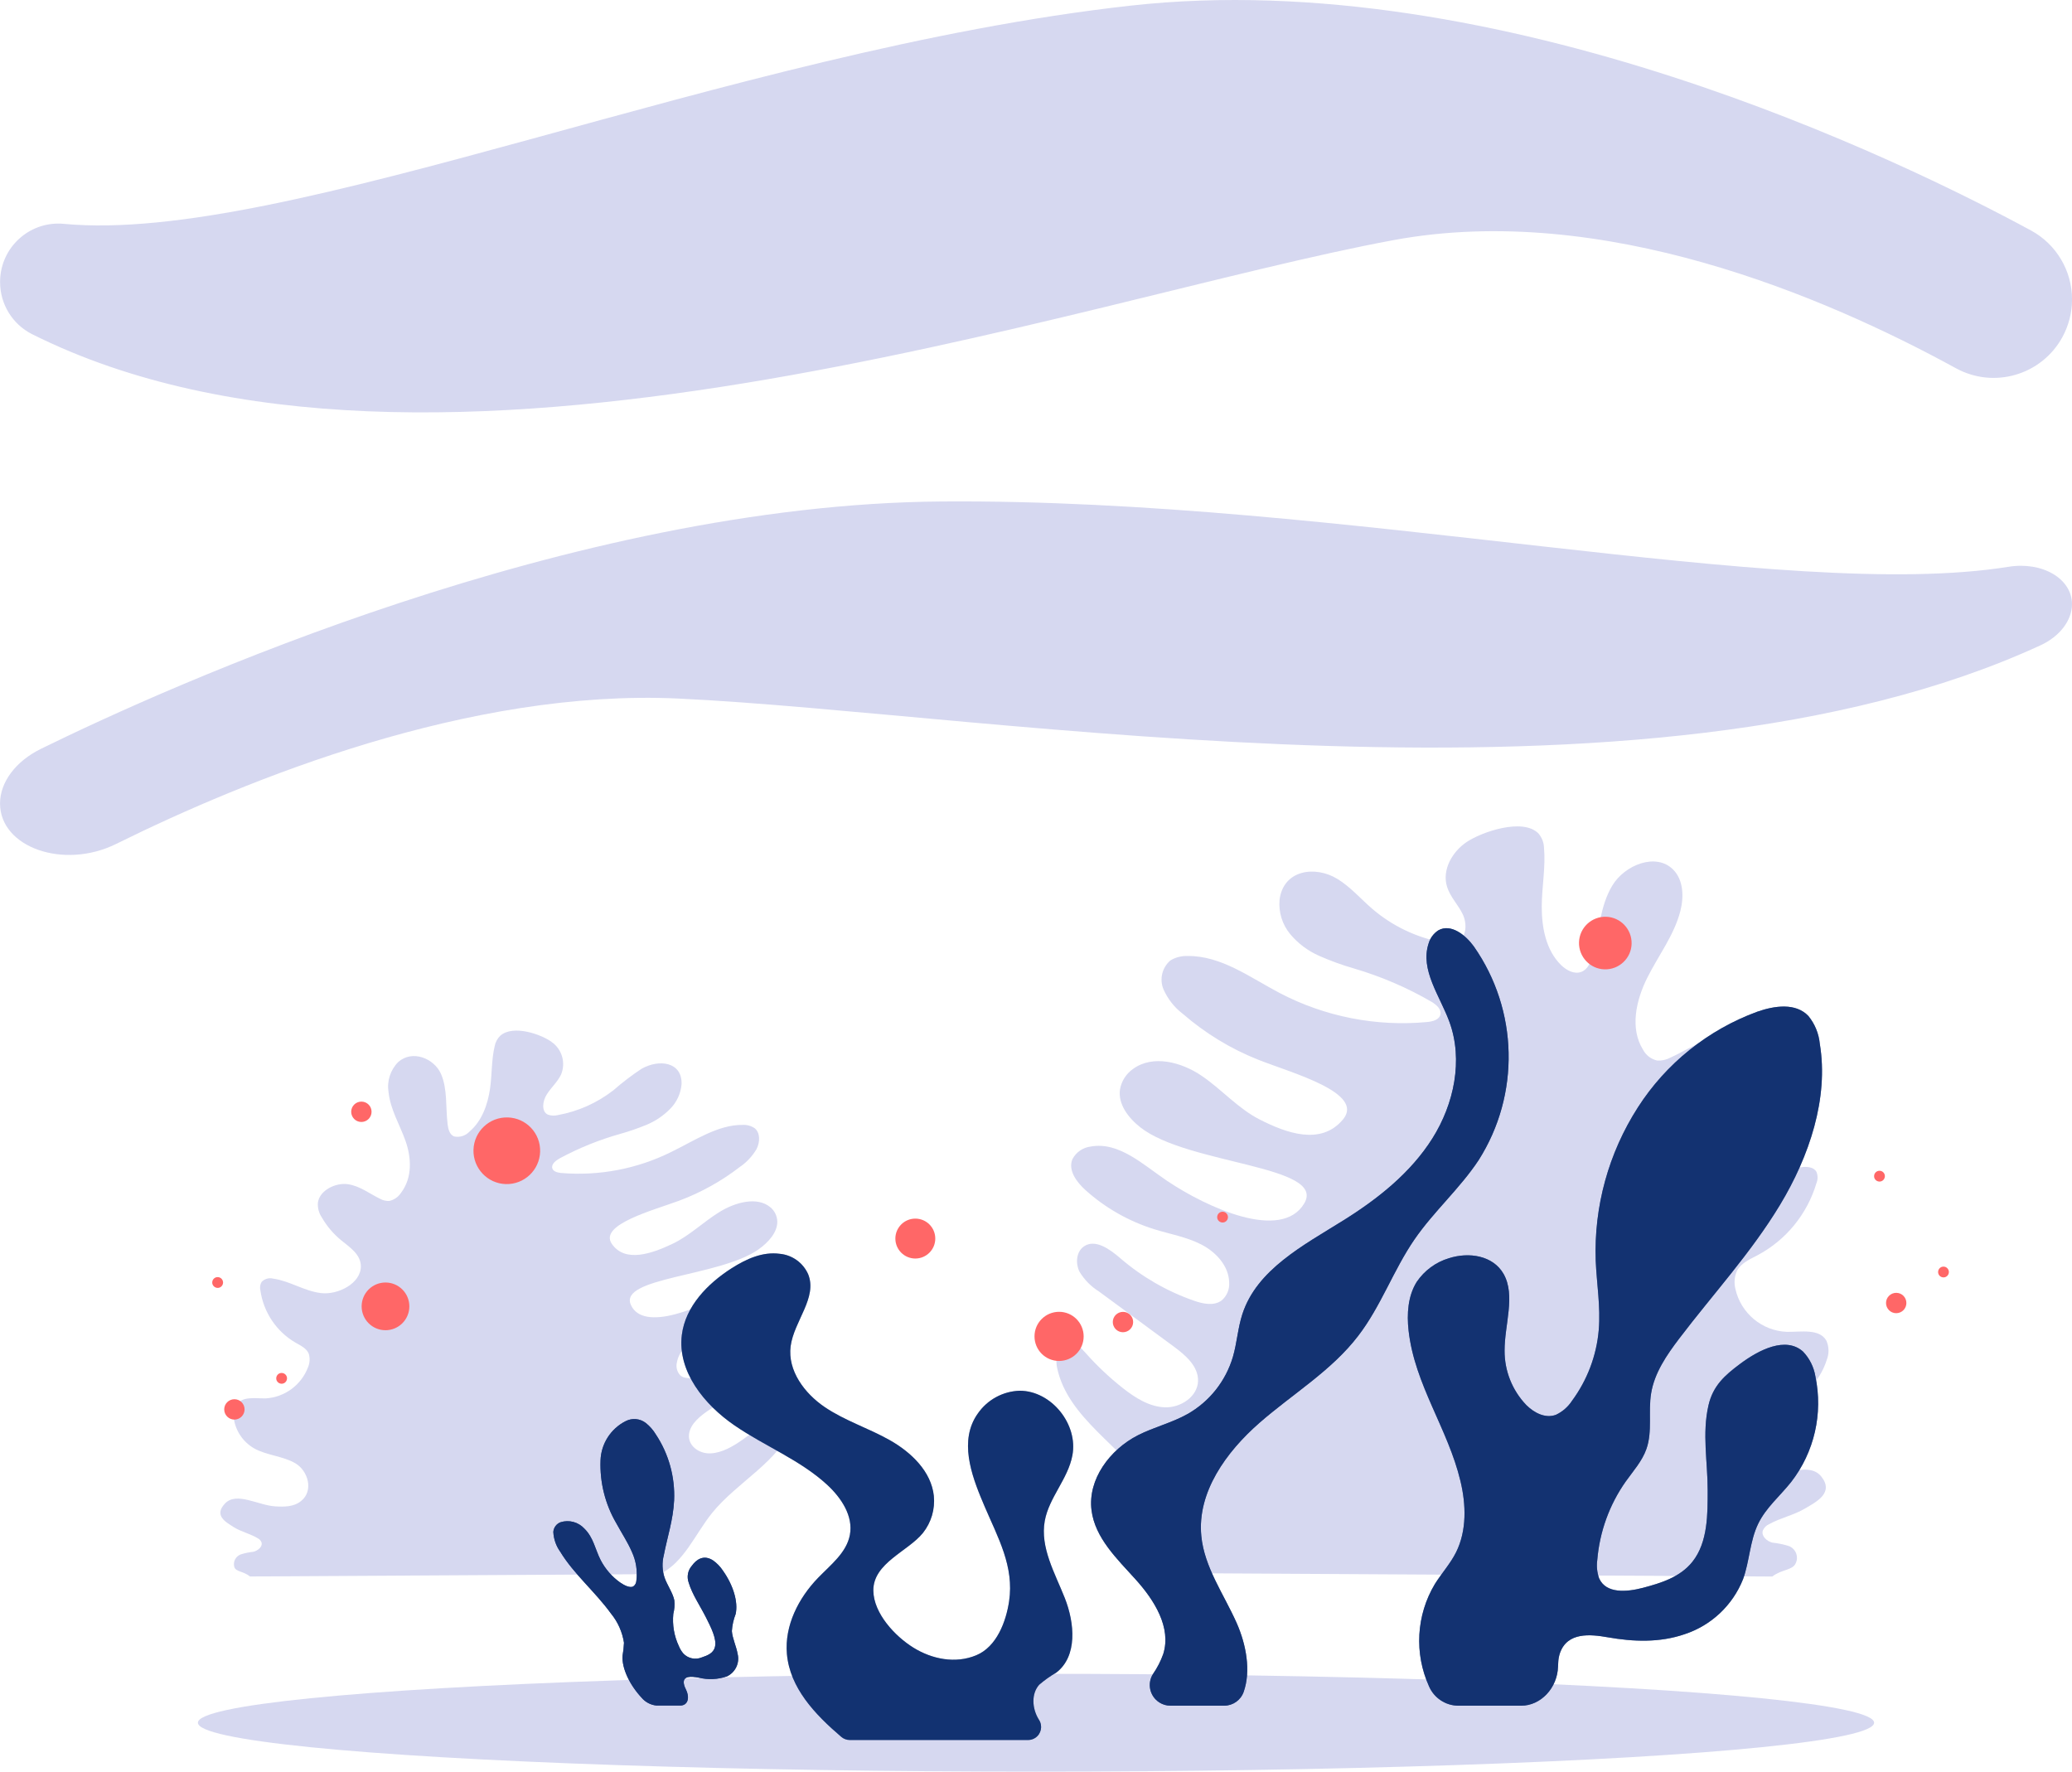
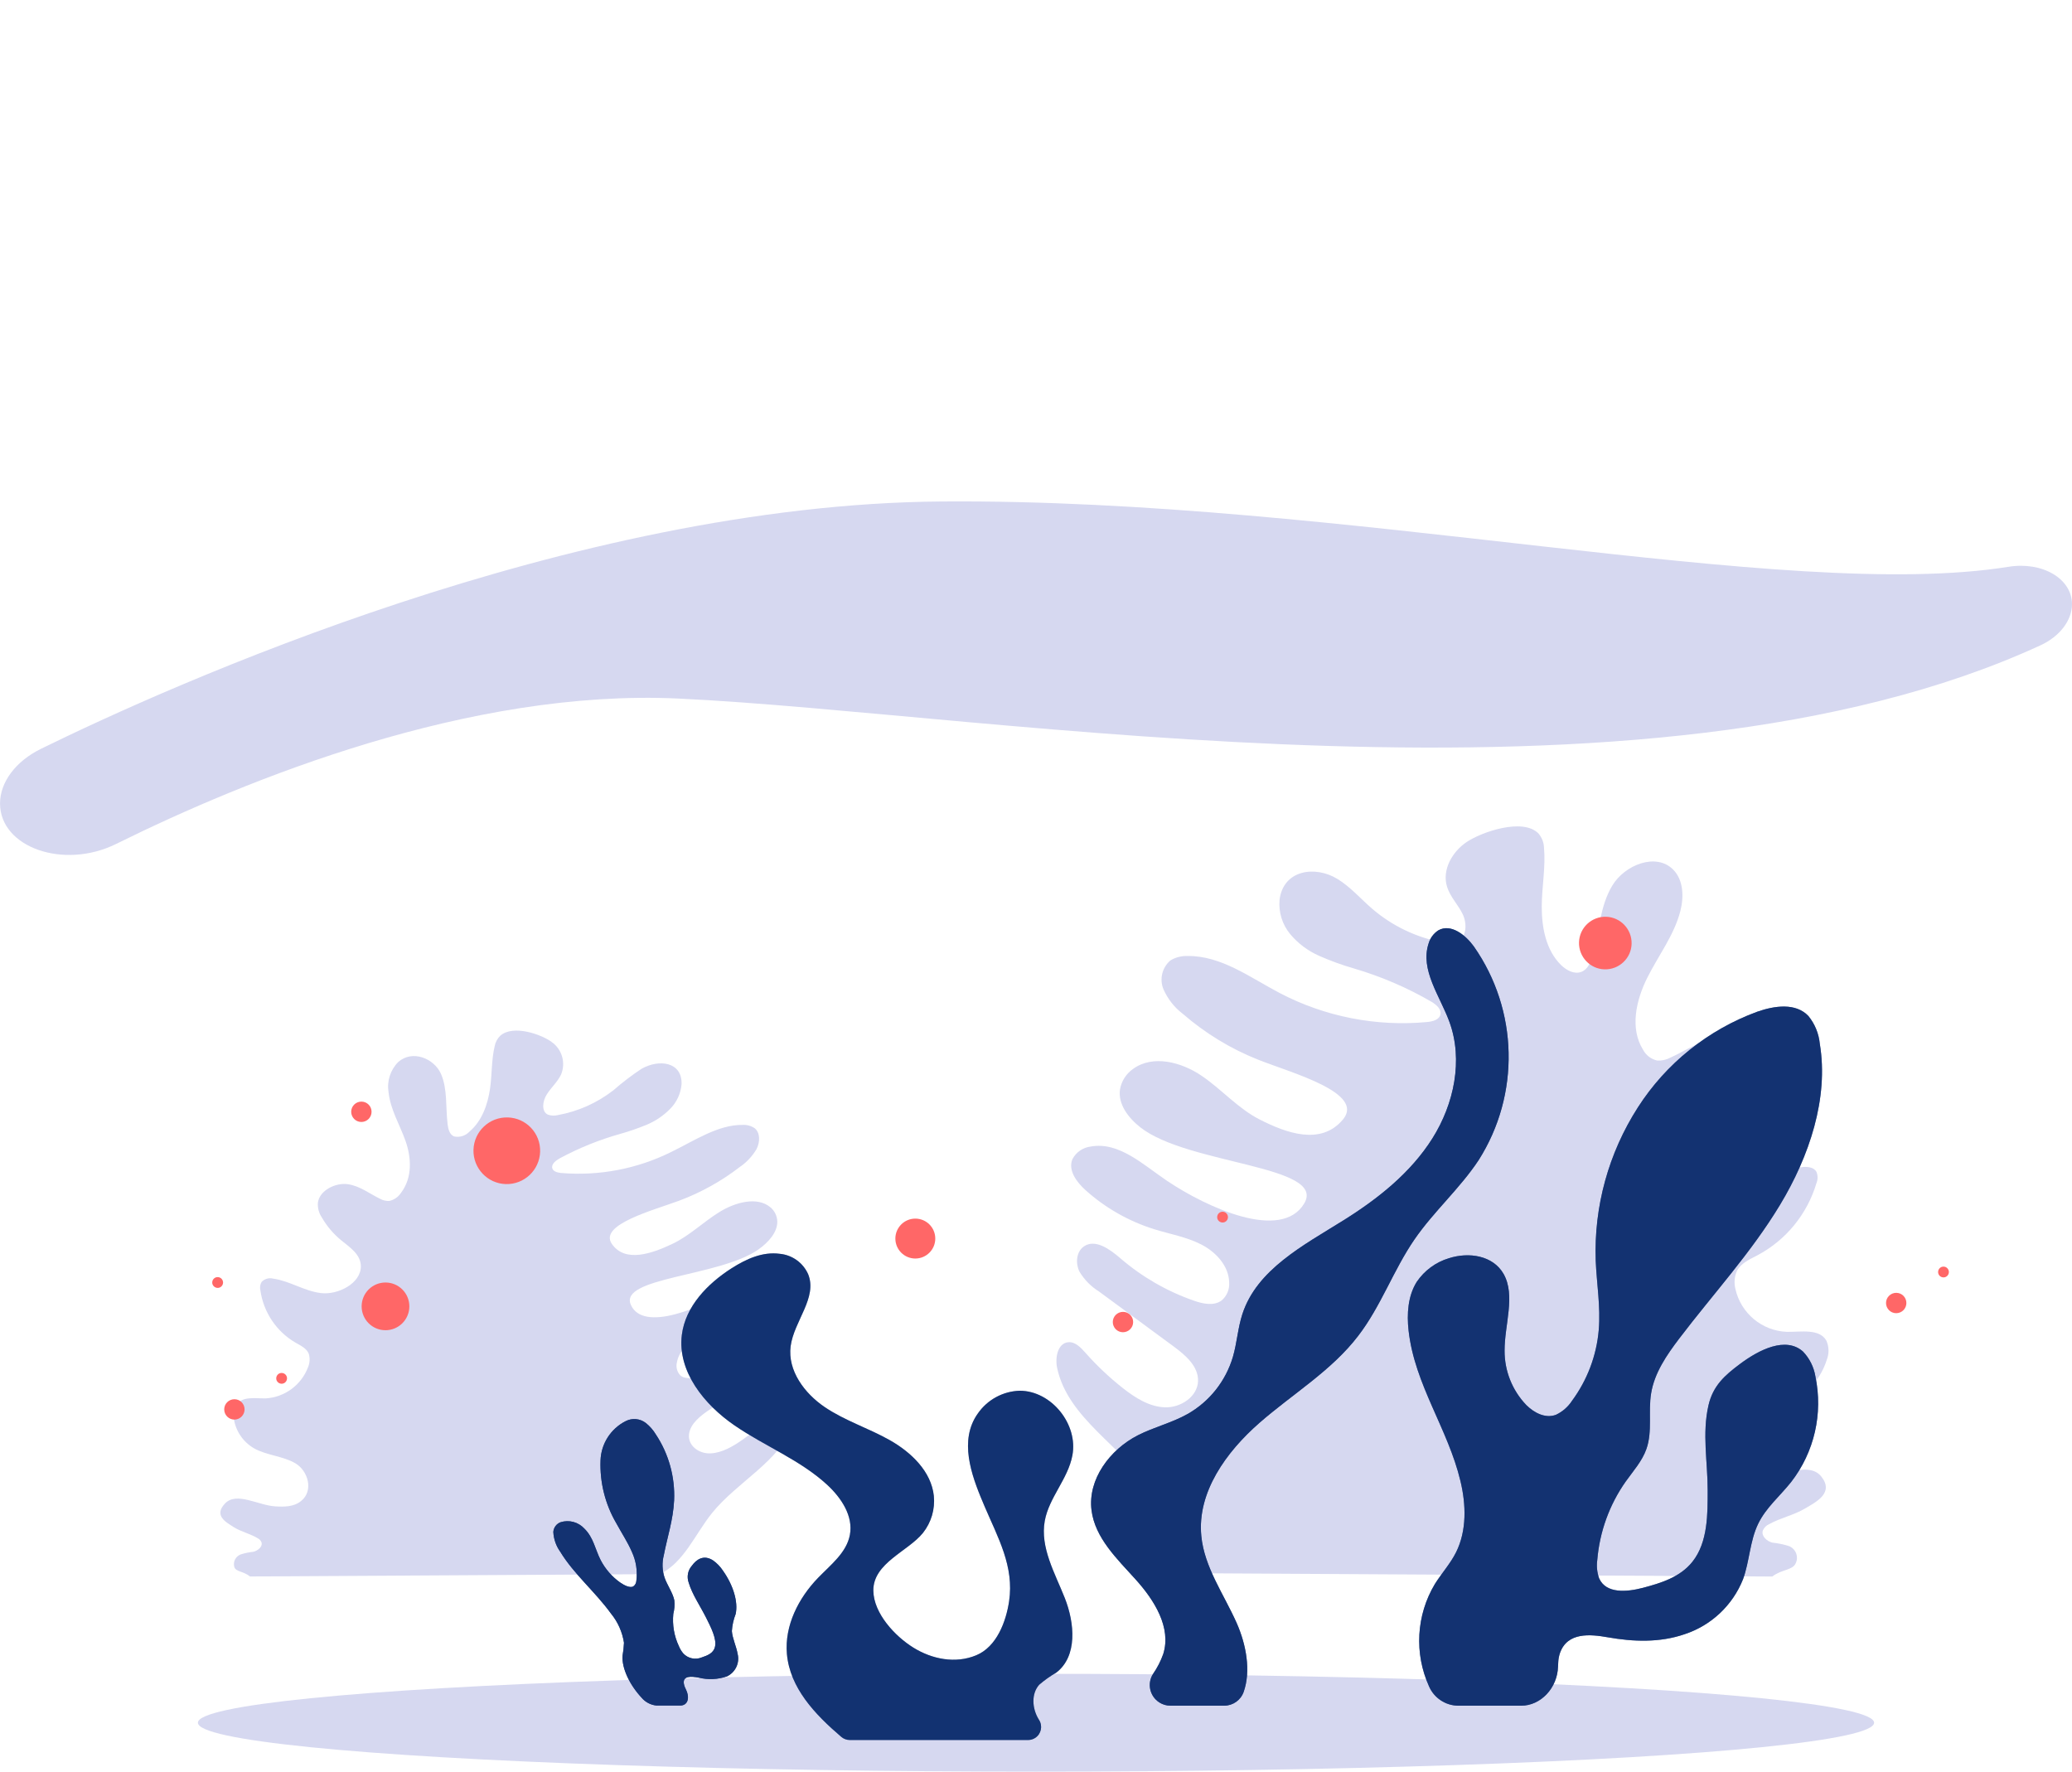
<svg xmlns="http://www.w3.org/2000/svg" version="1.1" id="Calque_1" x="0px" y="0px" viewBox="0 0 361.27 308.9" style="enable-background:new 0 0 361.27 308.9;" xml:space="preserve">
  <style type="text/css">
	.st0{fill:#D6D8F0;}
	.st1{fill:#133271;}
	.st2{opacity:0.6;fill:#133271;enable-background:new    ;}
	.st3{opacity:0.8;fill:#133271;enable-background:new    ;}
	.st4{opacity:0.7;fill:#133271;enable-background:new    ;}
	.st5{opacity:0.4;fill:#133271;enable-background:new    ;}
	.st6{fill:#FF6767;}
</style>
  <g id="Groupe_87" transform="translate(-863.293 -166.204)">
    <path id="Tracé_200" class="st0" d="M1027.47,253.64c70.53-0.53,147.09,17.63,186,11.39c5.95-0.96,11.09,2.08,11.09,6.51l0,0   c0,2.83-2.12,5.64-5.54,7.2c-69.16,31.83-182.76,11.81-237.47,9.26c-36.34-1.7-75.13,14.03-98.01,25.35   c-9.12,4.51-20.24,0.63-20.24-7.06l0,0c0-3.72,2.74-7.38,7.17-9.54C892.69,285.85,962.85,254.12,1027.47,253.64z" />
-     <path id="Tracé_201" class="st0" d="M1060.39,167.19c-70.53,7.87-147.09,41.74-186,38.04c-5.59-0.51-10.54,3.62-11.04,9.21   c0,0,0,0,0,0c-0.03,0.31-0.04,0.63-0.04,0.94l0,0c-0.01,3.83,2.13,7.33,5.54,9.07c69.16,34.62,182.76-6.29,237.47-16.39   c36.34-6.71,75.13,9.82,98.01,22.35c6.63,3.63,14.94,1.19,18.56-5.43c1.1-2.02,1.68-4.28,1.68-6.57l0,0   c0-5.02-2.75-9.64-7.17-12.03C1195.17,194.33,1125,159.98,1060.39,167.19z" />
    <path id="Tracé_202" class="st0" d="M1165.47,413.99c3.23-1.76,7.15-1.89,10.42-3.6c2.83-1.49,4.95-4.03,5.91-7.08   c0.43-1.07,0.41-2.27-0.05-3.33c-1.21-2.17-4.39-1.53-6.88-1.56c-4.34-0.16-8.03-3.22-8.99-7.46c-0.27-1.07-0.18-2.2,0.28-3.2   c0.71-1.34,2.22-1.99,3.56-2.69c4.97-2.64,8.67-7.17,10.28-12.56c0.27-0.64,0.27-1.36,0-2c-0.49-0.86-1.69-0.93-2.67-0.79   c-4.11,0.57-7.82,2.95-11.94,3.46s-9.25-2.31-8.62-6.41c0.44-2.87,3.35-4.55,5.69-6.27c2.05-1.51,3.85-3.32,5.35-5.38   c0.85-1.01,1.37-2.26,1.49-3.58c0.03-3-3.6-4.84-6.56-4.42s-5.5,2.28-8.23,3.5c-0.69,0.37-1.48,0.54-2.26,0.5   c-1.07-0.24-1.98-0.93-2.49-1.91c-2.3-3.69-1.22-8.57,0.72-12.47s4.7-7.45,5.79-11.66c0.64-2.49,0.56-5.43-1.24-7.25   c-2.97-3.01-8.44-0.84-10.62,2.78s-2.3,8.06-3.41,12.14c-0.32,1.17-0.84,2.46-1.97,2.9c-1.22,0.48-2.59-0.25-3.54-1.17   c-2.64-2.58-3.39-6.53-3.38-10.22c0.01-3.43,0.7-6.84,0.39-10.28c-0.03-0.91-0.38-1.77-0.97-2.46c-2.71-2.76-9.93-0.26-12.55,1.52   c-2.43,1.65-4.31,4.79-3.38,7.78c0.54,1.75,1.92,3.11,2.72,4.76s0.71,4.07-0.95,4.84c-0.8,0.28-1.66,0.32-2.48,0.11   c-4.57-0.83-8.84-2.86-12.36-5.89c-2-1.73-3.75-3.77-6-5.16c-3.9-2.42-9.51-1.64-10.14,3.65c-0.18,2.14,0.48,4.27,1.85,5.93   c1.37,1.64,3.1,2.94,5.06,3.8c1.95,0.86,3.95,1.59,5.99,2.18c4.78,1.4,9.38,3.37,13.68,5.88c0.8,0.5,1.67,1.26,1.47,2.17   c-0.21,0.93-1.36,1.22-2.31,1.31c-8.87,0.83-17.8-0.92-25.7-5.05c-5.18-2.72-10.23-6.54-16.08-6.46c-1.06-0.04-2.1,0.23-3,0.78   c-1.43,1.23-1.92,3.24-1.21,4.99c0.74,1.69,1.89,3.17,3.36,4.29c3.94,3.42,8.42,6.15,13.27,8.06c5.81,2.29,18.55,5.74,14.68,10.38   s-9.99,2.3-14.46,0.04c-3.81-1.92-6.67-5.28-10.2-7.67s-8.48-3.69-11.93-1.19c-1.19,0.83-2.01,2.1-2.28,3.53   c-0.41,2.61,1.47,5.04,3.55,6.67c8.33,6.53,32.54,6.61,28.56,13.27s-16.97,0.71-23.88-3.93c-4.17-2.8-8.4-6.89-13.33-6   c-1.38,0.16-2.59,1-3.22,2.24c-0.76,1.92,0.75,3.96,2.28,5.34c3.46,3.12,7.56,5.45,12.01,6.84c2.74,0.85,5.62,1.34,8.18,2.65   s4.8,3.72,4.88,6.6c0.09,1.2-0.39,2.38-1.31,3.16c-1.34,1.01-3.25,0.6-4.83,0.05c-4.71-1.64-9.08-4.16-12.86-7.42   c-1.82-1.57-4.36-3.41-6.34-2.04c-1.33,0.93-1.48,2.95-0.76,4.4c0.84,1.4,2,2.58,3.38,3.44c4.33,3.19,8.65,6.37,12.99,9.56   c2.08,1.53,4.37,3.47,4.3,6.05c-0.07,2.74-3.04,4.7-5.78,4.6s-5.19-1.67-7.34-3.36c-2.36-1.86-4.54-3.92-6.53-6.17   c-0.81-0.91-1.78-1.94-2.99-1.82c-1.84,0.18-2.31,2.68-1.93,4.48c1.88,8.84,11.37,13.67,16.31,21.25   c3.29,5.05,4.92,11.75,10.26,14.56l98.12,0.56c1.71-1.3,3.52-1.06,4.08-2.3c0.54-1.08,0.09-2.39-0.99-2.93c0,0,0,0,0,0   c-0.05-0.03-0.1-0.05-0.16-0.07c-0.95-0.3-1.93-0.51-2.92-0.61c-0.97-0.25-1.95-1.14-1.66-2.1c0.21-0.5,0.61-0.91,1.11-1.12   c1.98-1.11,4.29-1.56,6.24-2.72s5.16-2.73,2.82-5.62s-8.09,0.48-12.13,0.71c-2.1,0.12-4.45,0.16-5.98-1.27   C1160.04,420.53,1162.23,415.75,1165.47,413.99z" />
    <path id="Tracé_203" class="st0" d="M914.81,421.35c-2.16-1.28-5-1.38-7.2-2.61c-1.9-1.09-3.21-2.99-3.54-5.15   c-0.19-0.83-0.04-1.7,0.4-2.43c1.11-1.58,3.36-1.11,5.18-1.14c3.3-0.21,6.18-2.34,7.35-5.43c0.31-0.73,0.36-1.55,0.14-2.32   c-0.37-0.97-1.41-1.45-2.31-1.96c-3.34-1.94-5.6-5.31-6.14-9.14c-0.12-0.49-0.05-1.02,0.21-1.45c0.52-0.55,1.3-0.77,2.03-0.58   c2.93,0.42,5.37,2.16,8.32,2.52s6.98-1.68,6.96-4.67c-0.01-2.1-1.95-3.32-3.47-4.57c-1.33-1.1-2.45-2.42-3.32-3.92   c-0.52-0.77-0.77-1.68-0.7-2.61c0.3-2.18,3.14-3.53,5.25-3.21s3.76,1.66,5.61,2.55c0.48,0.27,1.04,0.4,1.59,0.37   c0.83-0.19,1.55-0.68,2.02-1.39c2.07-2.69,1.81-6.24,0.81-9.07s-2.62-5.42-2.96-8.49c-0.32-1.93,0.31-3.89,1.69-5.28   c2.49-2.19,6.24-0.61,7.43,2.03s0.81,5.87,1.18,8.84c0.1,0.85,0.35,1.79,1.12,2.11c0.99,0.21,2.01-0.11,2.7-0.85   c2.2-1.88,3.17-4.76,3.57-7.44c0.36-2.49,0.23-4.98,0.82-7.48c0.13-0.68,0.47-1.31,0.97-1.79c2.27-2.01,7.26-0.19,8.97,1.1   c1.8,1.27,2.48,3.62,1.63,5.66c-0.59,1.27-1.73,2.26-2.49,3.47s-0.96,2.96,0.17,3.52c0.58,0.21,1.2,0.23,1.79,0.08   c3.51-0.64,6.81-2.12,9.63-4.3c1.55-1.36,3.2-2.62,4.92-3.76c3.1-1.76,7.1-1.2,6.99,2.66c-0.13,1.63-0.84,3.16-1.99,4.32   c-1.17,1.19-2.56,2.13-4.09,2.77c-1.5,0.62-3.04,1.15-4.6,1.59c-3.68,1.03-7.23,2.47-10.59,4.28c-0.63,0.36-1.36,0.92-1.3,1.58   s0.86,0.89,1.54,0.96c6.63,0.56,13.3-0.71,19.26-3.68c4.06-1.98,8.16-4.76,12.41-4.7c0.74-0.05,1.48,0.16,2.1,0.57   c0.97,0.78,0.97,2.37,0.34,3.63c-0.73,1.24-1.72,2.31-2.91,3.12c-3.2,2.47-6.75,4.45-10.53,5.87c-4.48,1.67-14.12,4.18-11.8,7.55   s7.03,1.67,10.52,0.02c2.98-1.4,5.43-3.84,8.25-5.58s6.57-2.69,8.81-0.87c0.79,0.62,1.25,1.56,1.27,2.56   c0.02,1.9-1.61,3.66-3.3,4.85c-6.77,4.76-24.4,4.82-22.23,9.66s12.28,0.52,17.81-2.86c3.34-2.04,6.85-5.01,10.35-4.37   c0.96,0.09,1.77,0.73,2.1,1.63c0.35,1.4-0.97,2.88-2.24,3.89c-2.81,2.25-6.03,3.94-9.48,4.98c-2.13,0.47-4.22,1.12-6.24,1.94   c-2,0.96-3.9,2.71-4.27,4.8c-0.21,0.82,0.02,1.69,0.61,2.3c0.87,0.73,2.3,0.44,3.51,0.04c3.66-1.22,7.1-3.05,10.16-5.4   c1.49-1.15,3.54-2.48,4.84-1.48c0.87,0.67,0.76,2.15,0.08,3.2c-0.77,1.02-1.73,1.87-2.83,2.5l-10.48,6.96   c-1.68,1.11-3.56,2.53-3.78,4.41c-0.24,2,1.71,3.42,3.71,3.35s3.96-1.21,5.71-2.45c1.92-1.35,3.73-2.86,5.42-4.49   c0.69-0.66,1.51-1.41,2.37-1.33c1.32,0.13,1.39,1.95,0.92,3.26c-2.33,6.44-9.75,9.96-14.16,15.46c-2.94,3.68-4.85,8.55-9.04,10.6   l-71.5,0.41c-1.11-0.95-2.45-0.77-2.72-1.67c-0.25-0.92,0.26-1.87,1.16-2.19c0.71-0.22,1.45-0.37,2.19-0.45   c0.73-0.18,1.54-0.83,1.43-1.53c-0.1-0.36-0.35-0.66-0.69-0.82c-1.33-0.81-2.95-1.14-4.25-1.98s-3.46-1.99-1.45-4.09   s5.83,0.35,8.76,0.51c1.52,0.09,3.22,0.11,4.49-0.93C918.05,426.11,916.98,422.63,914.81,421.35z" />
    <ellipse id="_Path_" class="st0" cx="1043.93" cy="466.57" rx="146.13" ry="8.53" />
    <g id="Groupe_100" transform="translate(919.342 328.049)">
      <g id="Groupe_90" transform="translate(189.417 13.665)">
        <path id="Tracé_257" class="st1" d="M66.83,82.89c-1.93,2.44-4.38,4.45-5.75,7.29c-1.45,3-1.49,6.5-2.63,9.65     c-1.81,4.55-5.54,8.06-10.18,9.59c-4.38,1.51-9,1.32-13.41,0.54c-3.06-0.54-7.04-0.93-8.33,2.74c-0.17,0.5-0.27,1.02-0.3,1.55     c-0.02,0.26-0.03,0.53-0.04,0.8c-0.1,3.75-3.01,6.84-6.43,6.84H8.79c-2.21-0.02-4.21-1.34-5.09-3.37     c-2.61-5.75-2.23-12.42,1.01-17.84c1.18-1.88,2.69-3.53,3.69-5.52c1.91-3.81,1.75-8.38,0.78-12.42c-2.17-9.14-8-16.82-9.05-26.27     c-0.32-2.87-0.13-6.01,1.43-8.49c1.34-1.97,3.32-3.43,5.6-4.11c3.48-1.12,7.7-0.49,9.54,2.74c2.12,3.76,0.16,8.83,0.17,13.36     c-0.02,3.54,1.34,6.95,3.79,9.5c1.37,1.36,3.31,2.38,5.16,1.7c1.15-0.54,2.12-1.39,2.81-2.45c2.66-3.61,4.28-7.88,4.66-12.35     c0.34-4.05-0.36-8.03-0.53-12.07c-0.33-9.44,2.24-18.76,7.34-26.71C45.02,9.91,52.34,4.04,60.92,0.89     c3.05-1.07,6.73-1.58,8.93,0.75c1.12,1.38,1.81,3.06,1.98,4.83c1.58,9.53-1.85,19.66-6.93,28.08S53.2,50.13,47.3,57.9     c-2.16,2.85-4.3,5.95-4.88,9.53c-0.53,3.22,0.26,6.58-0.81,9.67c-0.75,2.15-2.31,3.86-3.61,5.69c-2.85,4.04-4.56,8.77-4.97,13.7     c-0.15,1.07-0.04,2.16,0.32,3.18c1.2,2.73,4.83,2.4,7.63,1.67c3.14-0.83,6.5-1.85,8.65-4.56c2.71-3.41,2.65-8.36,2.65-12.48     c0-4.91-0.99-9.86,0.14-14.78c0.79-3.44,2.87-5.25,5.45-7.18c3.38-2.54,8.03-4.87,11.03-2.2c1.14,1.19,1.89,2.69,2.16,4.32     C72.42,70.93,70.89,77.67,66.83,82.89z" />
        <path id="Tracé_258" class="st2" d="M66.83,82.89c-1.93,2.44-4.38,4.45-5.75,7.29c-1.45,3-1.49,6.5-2.63,9.65     c-1.81,4.55-5.54,8.06-10.18,9.59c-4.38,1.51-9,1.32-13.41,0.54c-3.06-0.54-7.04-0.93-8.33,2.74c-0.17,0.5-0.27,1.02-0.3,1.55     c-0.02,0.26-0.03,0.53-0.04,0.8c-0.1,3.75-3.01,6.84-6.43,6.84H8.79c-2.21-0.02-4.21-1.34-5.09-3.37     c-2.61-5.75-2.23-12.42,1.01-17.84c1.18-1.88,2.69-3.53,3.69-5.52c1.91-3.81,1.75-8.38,0.78-12.42c-2.17-9.14-8-16.82-9.05-26.27     c-0.32-2.87-0.13-6.01,1.43-8.49c1.34-1.97,3.32-3.43,5.6-4.11c3.48-1.12,7.7-0.49,9.54,2.74c2.12,3.76,0.16,8.83,0.17,13.36     c-0.02,3.54,1.34,6.95,3.79,9.5c1.37,1.36,3.31,2.38,5.16,1.7c1.15-0.54,2.12-1.39,2.81-2.45c2.66-3.61,4.28-7.88,4.66-12.35     c0.34-4.05-0.36-8.03-0.53-12.07c-0.33-9.44,2.24-18.76,7.34-26.71C45.02,9.91,52.34,4.04,60.92,0.89     c3.05-1.07,6.73-1.58,8.93,0.75c1.12,1.38,1.81,3.06,1.98,4.83c1.58,9.53-1.85,19.66-6.93,28.08S53.2,50.13,47.3,57.9     c-2.16,2.85-4.3,5.95-4.88,9.53c-0.53,3.22,0.26,6.58-0.81,9.67c-0.75,2.15-2.31,3.86-3.61,5.69c-2.85,4.04-4.56,8.77-4.97,13.7     c-0.15,1.07-0.04,2.16,0.32,3.18c1.2,2.73,4.83,2.4,7.63,1.67c3.14-0.83,6.5-1.85,8.65-4.56c2.71-3.41,2.65-8.36,2.65-12.48     c0-4.91-0.99-9.86,0.14-14.78c0.79-3.44,2.87-5.25,5.45-7.18c3.38-2.54,8.03-4.87,11.03-2.2c1.14,1.19,1.89,2.69,2.16,4.32     C72.42,70.93,70.89,77.67,66.83,82.89z" />
      </g>
      <g id="Groupe_91" transform="translate(40.428 85.576)">
        <path id="Tracé_259" class="st1" d="M31.79,33.99c-0.37,0.95-0.6,1.96-0.66,2.98c0.08,1.23,0.78,2.67,1,3.96     c0.4,1.59-0.38,3.23-1.85,3.93c-1.59,0.55-3.31,0.63-4.94,0.22c-1.27-0.22-2.84-0.38-2.57,1.12c0.04,0.22,0.11,0.43,0.2,0.63     c0.04,0.11,0.1,0.22,0.15,0.32c0.74,1.54,0.28,2.8-1,2.8h-4.13c-1.02-0.1-1.96-0.6-2.61-1.38c-2.07-2.22-3.47-5.14-3.31-7.31     c0.13-0.75,0.22-1.5,0.25-2.26c-0.29-1.87-1.07-3.63-2.27-5.09c-2.71-3.75-6.49-6.9-8.84-10.77C0.48,22.13,0.06,20.92,0,19.67     c0.06-0.76,0.55-1.41,1.26-1.68c1.49-0.47,3.11-0.03,4.16,1.12c1.58,1.54,1.88,3.62,2.83,5.48c0.81,1.55,1.97,2.89,3.39,3.9     c0.8,0.56,1.74,0.98,2.29,0.7c0.33-0.23,0.53-0.6,0.55-1c0.22-1.73-0.06-3.49-0.8-5.07c-0.71-1.66-1.8-3.29-2.69-4.94     c-1.94-3.31-2.9-7.11-2.76-10.95C8.32,4.32,10,1.69,12.6,0.37c1.13-0.59,2.51-0.47,3.52,0.31c0.69,0.55,1.28,1.22,1.74,1.98     c2.26,3.4,3.38,7.44,3.2,11.52c-0.17,3.45-1.19,6.39-1.8,9.57c-0.33,1.29-0.28,2.65,0.14,3.91c0.47,1.32,1.46,2.7,1.7,3.96     c0.08,0.78,0.02,1.57-0.18,2.34c-0.19,1.92,0.14,3.86,0.96,5.61c0.19,0.47,0.45,0.91,0.78,1.3c0.82,0.88,2.11,1.15,3.22,0.69     c1.01-0.34,2.07-0.75,2.31-1.87c0.32-1.4-0.73-3.43-1.58-5.12c-1.02-2.01-2.41-4.04-3.01-6.06c-0.36-1.01-0.15-2.14,0.57-2.95     c0.75-1.04,2.02-2,3.7-0.9c0.67,0.48,1.25,1.08,1.7,1.77C31.39,28.99,32.25,31.91,31.79,33.99z" />
        <path id="Tracé_260" class="st3" d="M31.79,33.99c-0.37,0.95-0.6,1.96-0.66,2.98c0.08,1.23,0.78,2.67,1,3.96     c0.4,1.59-0.38,3.23-1.85,3.93c-1.59,0.55-3.31,0.63-4.94,0.22c-1.27-0.22-2.84-0.38-2.57,1.12c0.04,0.22,0.11,0.43,0.2,0.63     c0.04,0.11,0.1,0.22,0.15,0.32c0.74,1.54,0.28,2.8-1,2.8h-4.13c-1.02-0.1-1.96-0.6-2.61-1.38c-2.07-2.22-3.47-5.14-3.31-7.31     c0.13-0.75,0.22-1.5,0.25-2.26c-0.29-1.87-1.07-3.63-2.27-5.09c-2.71-3.75-6.49-6.9-8.84-10.77C0.48,22.13,0.06,20.92,0,19.67     c0.06-0.76,0.55-1.41,1.26-1.68c1.49-0.47,3.11-0.03,4.16,1.12c1.58,1.54,1.88,3.62,2.83,5.48c0.81,1.55,1.97,2.89,3.39,3.9     c0.8,0.56,1.74,0.98,2.29,0.7c0.33-0.23,0.53-0.6,0.55-1c0.22-1.73-0.06-3.49-0.8-5.07c-0.71-1.66-1.8-3.29-2.69-4.94     c-1.94-3.31-2.9-7.11-2.76-10.95C8.32,4.32,10,1.69,12.6,0.37c1.13-0.59,2.51-0.47,3.52,0.31c0.69,0.55,1.28,1.22,1.74,1.98     c2.26,3.4,3.38,7.44,3.2,11.52c-0.17,3.45-1.19,6.39-1.8,9.57c-0.33,1.29-0.28,2.65,0.14,3.91c0.47,1.32,1.46,2.7,1.7,3.96     c0.08,0.78,0.02,1.57-0.18,2.34c-0.19,1.92,0.14,3.86,0.96,5.61c0.19,0.47,0.45,0.91,0.78,1.3c0.82,0.88,2.11,1.15,3.22,0.69     c1.01-0.34,2.07-0.75,2.31-1.87c0.32-1.4-0.73-3.43-1.58-5.12c-1.02-2.01-2.41-4.04-3.01-6.06c-0.36-1.01-0.15-2.14,0.57-2.95     c0.75-1.04,2.02-2,3.7-0.9c0.67,0.48,1.25,1.08,1.7,1.77C31.39,28.99,32.25,31.91,31.79,33.99z" />
      </g>
      <g id="Groupe_92" transform="translate(134.19)">
        <path id="Tracé_261" class="st1" d="M0.08,101.49c0.61,4.81,4.44,8.45,7.69,12.05s6.27,8.38,4.81,13.01     c-0.44,1.23-1.04,2.4-1.78,3.47c-1.07,1.68-0.57,3.9,1.11,4.97c0.58,0.37,1.24,0.56,1.92,0.56h9.38c1.52,0,2.88-0.96,3.39-2.39     c1.3-3.68,0.44-8.28-1.21-12.01c-2.23-5.03-5.64-9.71-6.17-15.18c-0.75-7.64,4.34-14.66,10.12-19.72s12.58-9.09,17.24-15.19     c3.96-5.15,6.13-11.46,9.81-16.81c3.37-4.89,7.92-8.88,11.19-13.83c7.26-11.44,6.93-26.12-0.83-37.23     c-1.46-2.02-4.01-4.05-6.19-2.83c-0.84,0.54-1.45,1.37-1.72,2.33c-1.49,4.58,1.98,9.1,3.64,13.63     c2.43,6.65,0.81,14.32-2.96,20.31s-9.49,10.54-15.5,14.29c-6.97,4.36-15.13,8.57-17.65,16.39c-0.78,2.41-0.93,4.98-1.64,7.42     c-1.25,4.22-4.08,7.8-7.91,9.97c-2.74,1.54-5.86,2.28-8.67,3.71C3.3,90.89-0.61,96.07,0.08,101.49z" />
        <path id="Tracé_262" class="st4" d="M0.08,101.49c0.61,4.81,4.44,8.45,7.69,12.05s6.27,8.38,4.81,13.01     c-0.44,1.23-1.04,2.4-1.78,3.47c-1.07,1.68-0.57,3.9,1.11,4.97c0.58,0.37,1.24,0.56,1.92,0.56h9.38c1.52,0,2.88-0.96,3.39-2.39     c1.3-3.68,0.44-8.28-1.21-12.01c-2.23-5.03-5.64-9.71-6.17-15.18c-0.75-7.64,4.34-14.66,10.12-19.72s12.58-9.09,17.24-15.19     c3.96-5.15,6.13-11.46,9.81-16.81c3.37-4.89,7.92-8.88,11.19-13.83c7.26-11.44,6.93-26.12-0.83-37.23     c-1.46-2.02-4.01-4.05-6.19-2.83c-0.84,0.54-1.45,1.37-1.72,2.33c-1.49,4.58,1.98,9.1,3.64,13.63     c2.43,6.65,0.81,14.32-2.96,20.31s-9.49,10.54-15.5,14.29c-6.97,4.36-15.13,8.57-17.65,16.39c-0.78,2.41-0.93,4.98-1.64,7.42     c-1.25,4.22-4.08,7.8-7.91,9.97c-2.74,1.54-5.86,2.28-8.67,3.71C3.3,90.89-0.61,96.07,0.08,101.49z" />
      </g>
      <g id="Groupe_93" transform="translate(62.755 56.696)">
        <path id="Tracé_263" class="st1" d="M63.36,46.63c-0.84,4.63,1.76,9.08,3.49,13.45c1.73,4.37,2.25,10.17-1.5,13.02     c-1.05,0.6-2.04,1.31-2.96,2.1c-1.41,1.58-1.23,4.12-0.14,5.95l0.11,0.18c0.68,1.06,0.38,2.47-0.68,3.15     c-0.37,0.24-0.79,0.36-1.23,0.36H29.37c-0.54,0-1.07-0.19-1.48-0.54c-4.63-3.95-8.98-8.56-9.49-14.48     c-0.43-4.92,2.02-9.74,5.46-13.28c2.19-2.26,4.94-4.37,5.52-7.46c0.62-3.29-1.5-6.47-3.96-8.74C20.71,36,14.56,33.62,9.27,29.99     s-9.98-9.42-9.19-15.78C0.7,9.24,4.56,5.26,8.79,2.57c2.52-1.6,5.36-2.91,8.39-2.5c2.16,0.21,4.03,1.56,4.92,3.54     c1.67,4.11-2.47,8.19-3.05,12.57c-0.55,4.24,2.4,8.21,5.94,10.61s7.69,3.69,11.4,5.8s7.18,5.44,7.63,9.69     c0.23,2.31-0.45,4.62-1.89,6.44c-2.6,3.24-8.71,5.25-8.66,10.08c0.05,3.97,3.78,7.94,6.96,9.92c3.26,2.03,7.36,2.86,10.99,1.34     c3.56-1.48,5.19-5.86,5.72-9.41c0.91-6.07-1.94-11.09-4.24-16.47c-1.95-4.57-4.4-10.55-1.79-15.35c0.17-0.32,0.37-0.62,0.58-0.92     c1.67-2.41,4.38-3.88,7.31-3.97c5.54,0.02,10.22,5.87,9.17,11.3C67.4,39.33,64.1,42.56,63.36,46.63z" />
        <path id="Tracé_264" class="st5" d="M63.36,46.63c-0.84,4.63,1.76,9.08,3.49,13.45c1.73,4.37,2.25,10.17-1.5,13.02     c-1.05,0.6-2.04,1.31-2.96,2.1c-1.41,1.58-1.23,4.12-0.14,5.95l0.11,0.18c0.68,1.06,0.38,2.47-0.68,3.15     c-0.37,0.24-0.79,0.36-1.23,0.36H29.37c-0.54,0-1.07-0.19-1.48-0.54c-4.63-3.95-8.98-8.56-9.49-14.48     c-0.43-4.92,2.02-9.74,5.46-13.28c2.19-2.26,4.94-4.37,5.52-7.46c0.62-3.29-1.5-6.47-3.96-8.74C20.71,36,14.56,33.62,9.27,29.99     s-9.98-9.42-9.19-15.78C0.7,9.24,4.56,5.26,8.79,2.57c2.52-1.6,5.36-2.91,8.39-2.5c2.16,0.21,4.03,1.56,4.92,3.54     c1.67,4.11-2.47,8.19-3.05,12.57c-0.55,4.24,2.4,8.21,5.94,10.61s7.69,3.69,11.4,5.8s7.18,5.44,7.63,9.69     c0.23,2.31-0.45,4.62-1.89,6.44c-2.6,3.24-8.71,5.25-8.66,10.08c0.05,3.97,3.78,7.94,6.96,9.92c3.26,2.03,7.36,2.86,10.99,1.34     c3.56-1.48,5.19-5.86,5.72-9.41c0.91-6.07-1.94-11.09-4.24-16.47c-1.95-4.57-4.4-10.55-1.79-15.35c0.17-0.32,0.37-0.62,0.58-0.92     c1.67-2.41,4.38-3.88,7.31-3.97c5.54,0.02,10.22,5.87,9.17,11.3C67.4,39.33,64.1,42.56,63.36,46.63z" />
      </g>
    </g>
    <g id="Groupe_101" transform="translate(900.297 326.046)">
      <path id="Tracé_278" class="st6" d="M5.64,85.9c0,0.98-0.8,1.77-1.78,1.77c-0.98,0-1.77-0.8-1.77-1.78c0-0.98,0.8-1.77,1.78-1.77    c0.98,0,1.77,0.79,1.77,1.77V85.9z" />
      <path id="Tracé_279" class="st6" d="M27.78,34.01c0,0.98-0.8,1.77-1.78,1.77c-0.98,0-1.77-0.8-1.77-1.78    c0-0.98,0.8-1.77,1.78-1.77c0.98,0,1.77,0.79,1.77,1.77V34.01z" />
      <circle id="Ellipse_22" class="st6" cx="30.21" cy="67.93" r="4.16" />
-       <path id="Tracé_280" class="st6" d="M151.94,73.17c0,2.37-1.92,4.28-4.29,4.28s-4.28-1.92-4.28-4.29s1.92-4.28,4.29-4.28    C150.02,68.88,151.94,70.8,151.94,73.17L151.94,73.17z" />
      <path id="Tracé_281" class="st6" d="M13.04,80.51c-0.02,0.52-0.45,0.93-0.97,0.91s-0.93-0.45-0.91-0.97    c0.02-0.52,0.45-0.93,0.97-0.91h0l0,0C12.65,79.56,13.06,79.99,13.04,80.51z" />
      <path id="Tracé_282" class="st6" d="M160.57,70.67c0,0.98-0.8,1.77-1.78,1.77c-0.98,0-1.77-0.8-1.77-1.78s0.8-1.77,1.78-1.77    c0.98,0,1.77,0.79,1.77,1.77V70.67z" />
      <path id="Tracé_283" class="st6" d="M177.1,52.4c-0.02,0.52-0.45,0.93-0.97,0.91c-0.52-0.02-0.93-0.45-0.91-0.97    c0.02-0.52,0.45-0.93,0.97-0.91h0l0,0C176.71,51.44,177.11,51.88,177.1,52.4z" />
      <path id="Tracé_284" class="st6" d="M1.89,63.8c-0.02,0.52-0.45,0.93-0.97,0.91S-0.02,64.26,0,63.74    c0.02-0.52,0.45-0.93,0.97-0.91h0l0,0C1.49,62.84,1.9,63.28,1.89,63.8z" />
      <path id="Tracé_285" class="st6" d="M295.39,67.35c0,0.98-0.8,1.77-1.78,1.77c-0.98,0-1.77-0.8-1.77-1.78s0.8-1.77,1.78-1.77    c0.98,0,1.77,0.79,1.77,1.77V67.35z" />
      <path id="Tracé_286" class="st6" d="M302.8,61.97c-0.02,0.52-0.45,0.93-0.97,0.91c-0.52-0.02-0.93-0.45-0.91-0.97    c0.02-0.52,0.45-0.93,0.97-0.91h0l0,0C302.4,61.01,302.81,61.45,302.8,61.97z" />
-       <path id="Tracé_287" class="st6" d="M291.64,45.26c-0.02,0.52-0.45,0.93-0.97,0.91c-0.52-0.02-0.93-0.45-0.91-0.97    c0.02-0.52,0.45-0.93,0.97-0.91h0l0,0C291.25,44.3,291.66,44.74,291.64,45.26z" />
      <path id="Tracé_288" class="st6" d="M126.07,56.11c0,1.92-1.56,3.48-3.48,3.48c-1.92,0-3.48-1.56-3.48-3.48    c0-1.92,1.56-3.48,3.48-3.48C124.51,52.63,126.07,54.18,126.07,56.11L126.07,56.11z" />
      <path id="Tracé_289" class="st6" d="M57.17,40.97c-0.1,3.21-2.78,5.73-5.98,5.64s-5.73-2.77-5.64-5.98    c0.1-3.21,2.77-5.73,5.98-5.64C54.75,35.08,57.27,37.76,57.17,40.97C57.17,40.97,57.17,40.97,57.17,40.97z" />
      <path id="Tracé_290" class="st6" d="M247.48,4.72c-0.07,2.53-2.19,4.52-4.72,4.45c-2.53-0.07-4.52-2.19-4.45-4.72    s2.19-4.52,4.72-4.45c0,0,0,0,0,0l0,0C245.56,0.08,247.55,2.19,247.48,4.72L247.48,4.72z" />
    </g>
  </g>
</svg>